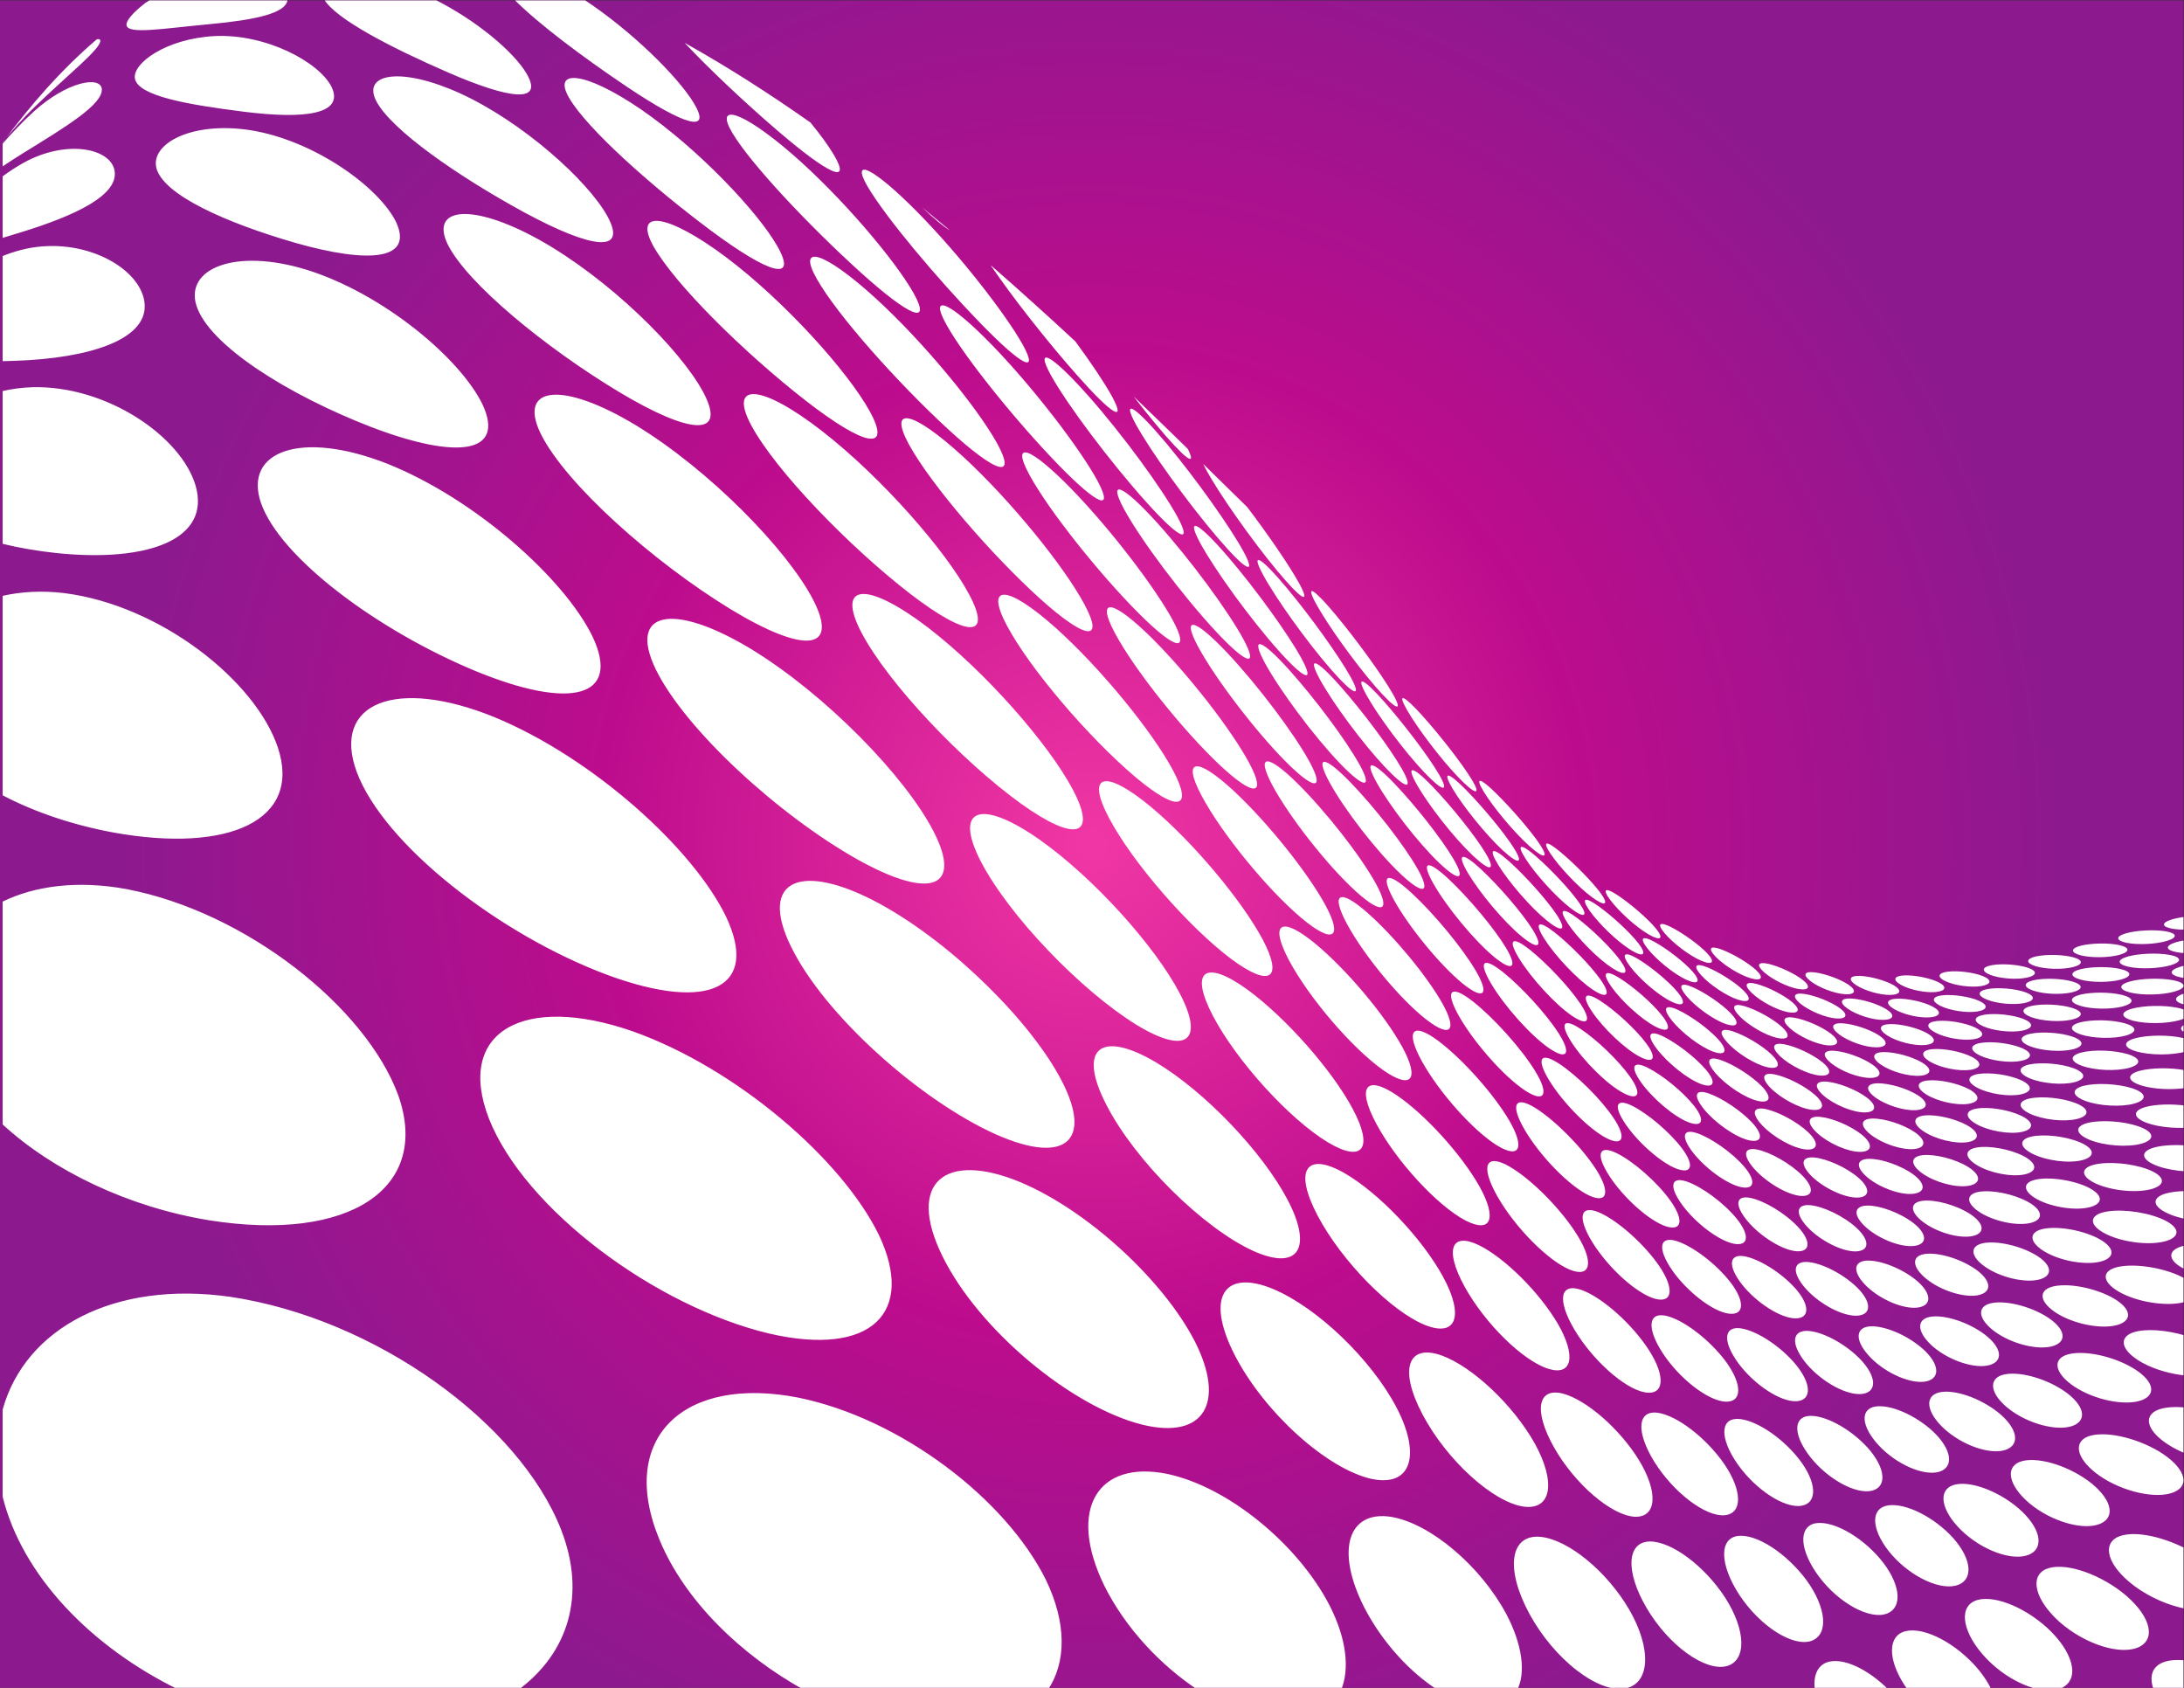
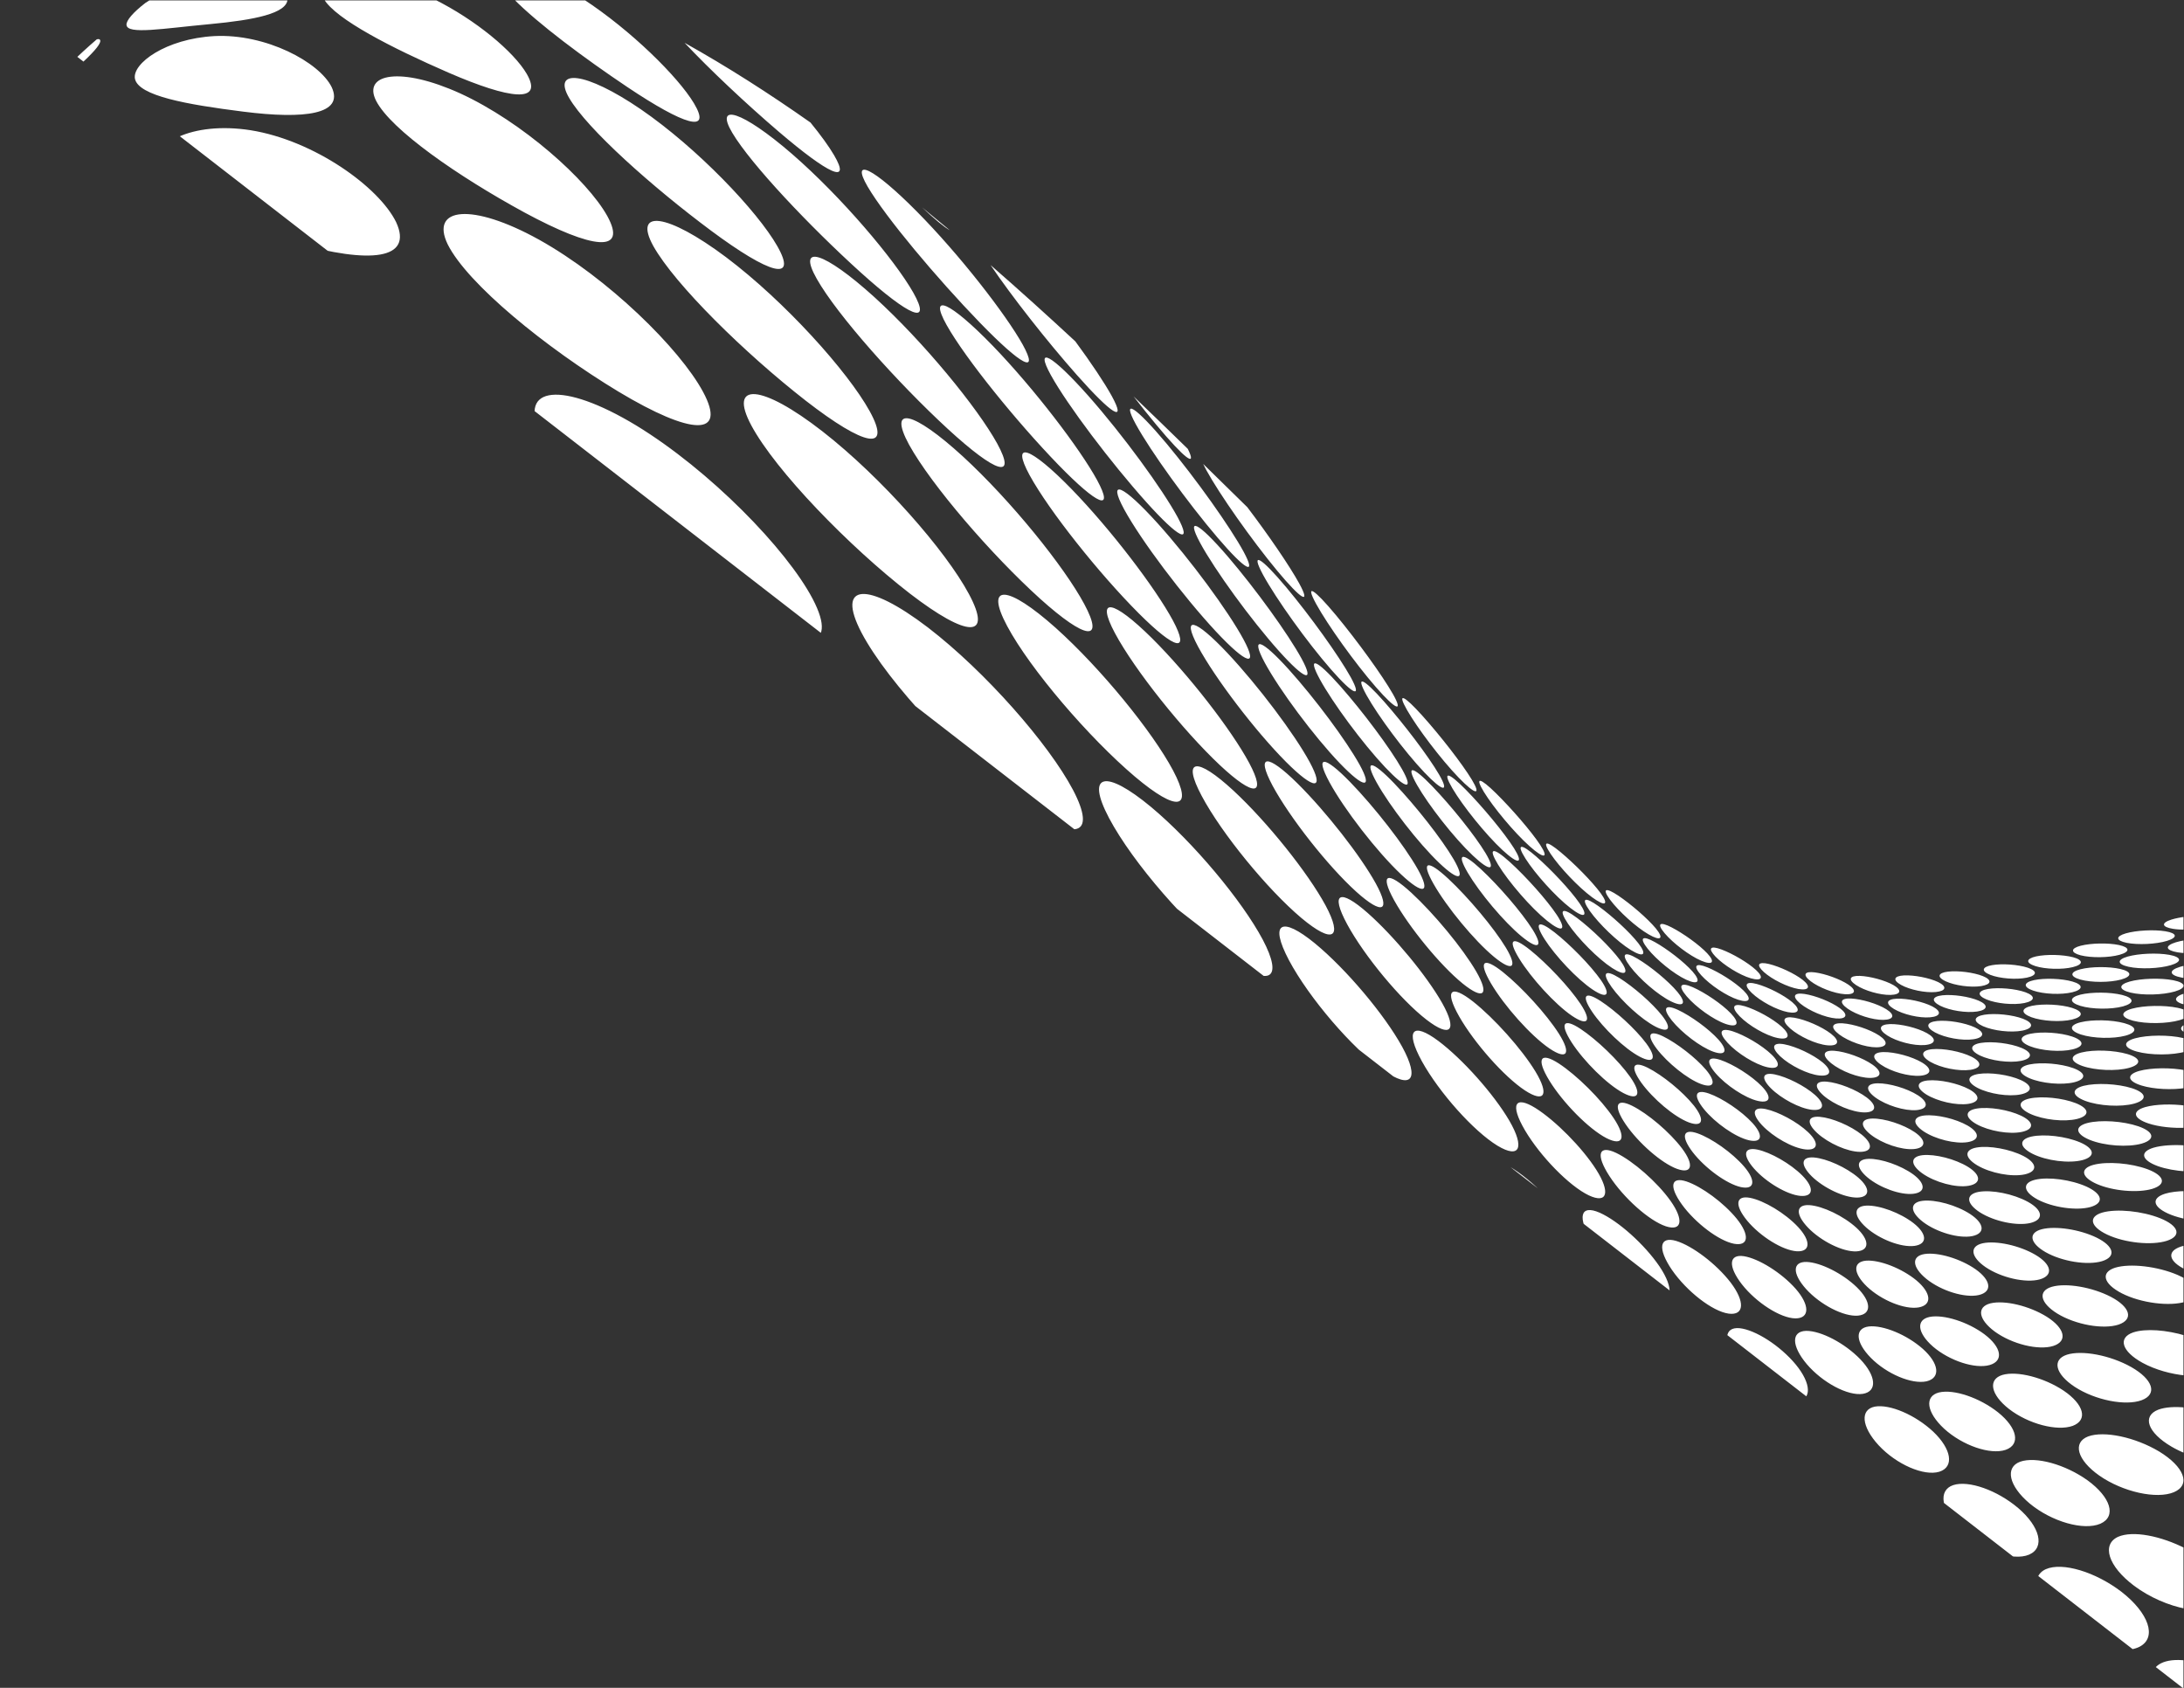
<svg xmlns="http://www.w3.org/2000/svg" version="1.1" viewBox="0 0 1056 816" xml:space="preserve">
  <rect x="0" y="0" width="1056" height="816" fill="#333333" stroke="none" />
  <defs>
    <clipPath id="c">
      <path d="m0 612h792v-612h-792z" />
    </clipPath>
    <radialGradient id="a" cx="0" cy="0" r="1" gradientTransform="matrix(353.87 0 0 -353.87 396 306)" gradientUnits="userSpaceOnUse">
      <stop stop-color="#f036a4" offset="0" />
      <stop stop-color="#f036a4" offset=".011" />
      <stop stop-color="#bd0c8d" offset=".5" />
      <stop stop-color="#8d198f" offset=".994" />
      <stop stop-color="#8d198f" offset="1" />
    </radialGradient>
    <clipPath id="b">
-       <path d="m0.957 612.52h791.96v-613.47h-791.96z" />
+       <path d="m0.957 612.52h791.96v-613.47z" />
    </clipPath>
  </defs>
  <g transform="matrix(1.333 0 0 -1.333 0 816)">
    <g clip-path="url(#c)">
-       <path d="m792 0h-792v612h792z" fill="url(#a)" />
      <g clip-path="url(#b)">
        <path d="m417.88 380.66c13.422-13.357 28.814-33.264 35.225-45.2 6.358-11.924 1.919-12.565-10.66-0.776-13.411 12.629-30.796 34.359-38.022 47.832-7.118 13.346-0.765 12.234 13.457-1.856m59.078-110.65c11.344-9.344 25.223-25.803 31.673-37.552 6.362-11.698 3.516-15.73-6.965-8.387-11.268 7.971-26.812 26.11-34.128 39.831-7.229 13.696-2.753 16.064 9.42 6.108m-88.271 164.76c14.316-14.741 30.35-35.802 36.748-47.64 6.306-11.821 1.135-10.939-12.447 2.645-14.356 14.397-32.448 37.093-39.542 50.067-6.948 12.81 0.233 10.33 15.241-5.072m-101.47 121.61c18.005-15.623 37.223-38.329 44.052-50.344 6.828-12.148-1.179-8.834-19.229 7.446-18.301 16.555-39.548 38.979-46.407 50.475-6.577 11.063 3.541 8.012 21.584-7.577m219.4-341.44c10.325-7.007 23.484-21.479 29.998-33.042 6.467-11.546 4.385-17.292-5.133-12.357-10.215 5.42-24.876 21.321-32.192 34.926-7.345 13.648-3.756 17.941 7.327 10.473m-174.09 320.53c15.511-15.657 32.259-37.246 38.415-48.265 6.089-11.061-0.347-7.702-15.511 7.916-15.571 16.077-34.19 38.22-40.724 49.365-6.297 10.845 2.038 6.916 17.82-9.016m27.576-48.727c15.007-15.539 31.548-37.19 37.859-48.737 6.235-11.539 0.391-9.293-14.099 5.606-15.092 15.581-33.635 38.442-40.485 50.641-6.715 11.986 1.154 8.544 16.725-7.51m-15.587 41.902c-2.052 1.154-5.468 3.969-10.057 8.299 3.38-2.75 6.731-5.514 10.057-8.299m-50.534 39.065c3.705-4.537 6.661-8.615 8.515-11.772 6.433-10.961-1.986-6.948-20.042 8.466-11.978 10.251-24.997 22.508-34.139 32.222 15.502-8.66 30.74-18.413 45.666-28.916m272.91-460.99c8.574-2.279 20.68-12.831 27.641-24.194 6.946-11.433 6.502-20.716-1.464-20.476-8.438 0.358-21.803 11.779-29.397 25.183-7.544 13.39-5.859 21.798 3.22 19.487m-30.411 53.806c9.387-4.638 21.913-17.085 28.6-28.502 6.602-11.414 5.355-18.953-3.322-16.364-9.257 2.823-23.163 16.462-30.54 29.913-7.387 13.49-4.77 19.823 5.262 14.953m61.955-107.44c7.916 0.027 19.857-8.875 27.342-20.397 7.483-11.672 7.944-22.816 0.492-24.822-7.803-1.976-20.964 7.489-28.958 21.037-7.928 13.451-7.148 24.029 1.124 24.182m35.557-54.036c0.601 0.05 1.224 0.049 1.865 0zm-186.63 326.4c12.405-11.504 27.039-29.82 33.477-41.719 6.336-11.838 2.705-14.153-8.823-4.496-12.346 10.417-28.855 30.585-36.144 44.278-7.284 13.701-1.756 14.166 11.49 1.937m-57.308 162.89c5.755-7.813 10.563-15.005 13.24-19.863 5.42-9.96 0.093-6.743-12.712 7.704-10.886 12.289-23.692 28.602-31.269 39.832 10.569-9.198 20.795-18.458 30.741-27.673m4.682-19.715c12.674-14.321 26.809-33.744 32.375-43.955 5.472-10.165 0.68-7.971-11.422 5.494-12.676 14.132-28.423 34.936-34.529 45.97-5.97 10.866 0.353 7.376 13.576-7.509m235.51-371.08c6.168-0.116 15.958-6.48 22.293-14.573 6.39-8.216 6.959-15.864 0.919-16.929-6.188-1.032-16.708 5.839-23.254 15.186-6.401 9.255-6.26 16.375 0.042 16.316m-210.36 324.83c11.956-13.269 25.631-31.878 31.169-42.129 5.501-10.243 1.296-9.219-10.032 2.906-11.939 12.836-27.12 32.967-33.325 44.381-6.076 11.286-0.39 8.764 12.188-5.158m272.27-423.33c-6.98 9.526-7.858 18.673-2.071 21.144 6.128 2.512 17.445-2.637 25.937-11.713 2.876-3.117 5.061-6.358 6.468-9.431zm-33.804 60.605c6.069 1.213 16.421-4.374 23.554-12.782 7.306-8.62 8.611-17.535 2.562-19.934-6.166-2.343-17.342 3.66-24.625 13.349-7.113 9.517-7.605 18.01-1.491 19.367m-57.05 40.116c7.047-1 17.636-9.138 24.18-18.657 6.528-9.608 6.696-17.969-0.017-18.515-6.994-0.48-18.475 8.315-25.403 19.405-6.786 11.021-6.076 18.741 1.24 17.767m29.187-44.667c6.714 0.757 17.542-6.291 24.763-16.034 7.246-9.947 8.198-19.813 1.706-22.062-6.731-2.179-18.463 5.289-25.994 16.622-7.309 11.194-7.38 20.654-0.475 21.474m27.819-56.054c-0.673 5.018 0.736 8.82 4.255 10.164 5.658 2.078 14.975-2.282 22.768-10.164zm-187.62 328.93c10.347-10.251 22.801-26.172 28.361-36.262 5.497-10.046 2.521-11.639-7.142-2.935-10.298 9.33-24.048 26.818-30.324 38.446-6.157 11.578-1.891 11.612 9.105 0.751m-25.43 47.301c11.16-11.885 24.238-29.278 29.788-39.494 5.479-10.167 1.897-10.438-8.596 0.065-11.127 11.194-25.598 30.159-31.873 41.779-6.147 11.522-1.149 10.2 10.681-2.35m50.887-94.285c9.533-8.435 21.392-22.754 27.006-32.688 5.513-9.867 3.154-12.809-5.729-5.97-9.479 7.321-22.535 23.115-28.778 34.618-6.217 11.522-2.661 13.005 7.501 4.04m77.724-136.76c7.511-2.813 18.178-12.321 24.279-21.798 6.083-9.517 5.567-16.501-1.521-15.26-7.437 1.344-18.986 11.724-25.571 22.791-6.487 11.051-5.073 17.161 2.813 14.267m-52.181 90.422c8.769-6.563 20.096-19.217 25.803-28.974 5.604-9.687 3.859-13.983-4.325-9.046-8.709 5.321-21.105 19.238-27.402 30.595-6.211 11.347-3.409 14.368 5.924 7.425m25.803-45.56c8.092-4.675 19.045-15.728 24.866-25.286 5.81-9.58 4.634-15.186-2.937-12.143-8.022 3.308-19.935 15.427-26.286 26.594-6.314 11.183-4.212 15.731 4.357 10.835m-128.34 37.859c18.074-10.77 38.919-32.771 47.932-50.021 9.072-17.327 4.016-25.858-12.428-18.495-18.118 8.235-42.783 32.434-53.417 53.141-10.584 20.621-1.767 26.96 17.913 15.375m42.637-82.287c16.167-6.808 35.553-25.561 44.675-42.805 9.045-17.255 5.576-29.118-8.895-26.091-16.042 3.506-38.902 23.911-49.736 44.985-10.759 21.044-3.782 31.251 13.956 23.911m59.975-145.62c-10.089 6.397-20.247 17.252-26.812 29.924-10.817 21.139-5.81 35.58 9.794 33.022 14.231-2.458 32.273-17.839 41.531-35.049 5.976-11.24 7.267-21.623 3.96-27.897zm-151.68 184.37c24.833-10.461 52.078-35.87 63.312-57.77 11.176-21.989 3.594-35.735-19.085-30.19-25.51 6.41-59.295 34.232-72.527 61.224-13.048 26.665 0.954 38.046 28.3 26.736m64.714-184.37c-13.733 9.017-26.575 22.612-34.22 37.972-13.65 27.969-2.236 45.623 22.7 40.602 22.297-4.675 47.661-25.691 59.026-47.797 6.107-11.988 7.355-23.006 4.091-30.777zm-277.48 613.47c15.33-7.584 29.084-19.178 33.728-27.126 6.209-10.764-6.04-9.263-28.302 0.39-20.758 9.035-41 19.425-45.272 26.736zm38.158-87.258c25.061-13.958 51.081-39.513 59.547-55.238 8.785-16.376-4.184-15.812-30.638 0.067-26.481 15.979-54.817 39.118-61.99 53.434-6.493 13.406 8.639 15.276 33.081 1.737m-28.594 53.046c22.66-10.379 46.149-31.489 53.371-44.448 7.504-13.622-5.274-12.132-30.001 1.231-23.939 13.02-48.485 29.987-53.861 40.572-4.932 9.81 8.904 12.436 30.491 2.645m152.34-293.99c26.565-14.56 55.095-43.1 65.983-64.345 11.059-21.541 1.317-30.371-23.812-19.303-27.686 12.381-62.392 43.38-74.507 68.24-11.918 24.375 3.81 30.909 32.336 15.408m-88.512 173.57c26.632-16.226 54.534-44.788 64.083-62.96 9.756-18.687-2.65-20.195-29.847-3.683-28.144 17.221-59.757 45.352-68.808 63.592-8.417 17.318 7.712 19.282 34.572 3.051m41.569-81.018c27.207-16.552 56.002-46.2 66.327-66.217 10.506-20.411-0.799-25.131-27.532-10.227-28.632 16.096-62.506 47.098-73.221 68.986-10.164 21.058 6.109 24.51 34.426 7.458m286.42-322.09c10.103-0.934 24.204-12.542 32.28-26.43 8.114-14.012 7.689-26.828-1.512-28.573-9.843-1.72-25.707 10.51-34.747 27.143-8.942 16.59-6.817 28.792 3.979 27.86m-35.819 65.792c11.284-4.091 26.031-18.056 33.802-31.906 7.697-13.871 6.222-24.293-4.015-22.93-11.073 1.593-27.787 16.701-36.621 33.315-8.807 16.611-5.328 25.825 6.834 21.521m-139.94 263.86c16.552-14.85 35.107-37.687 42.569-51.712 7.407-14.027 1.741-15.381-13.838-2.24-16.62 14.079-37.965 38.929-46.35 54.619-8.33 15.582 0.125 14.948 17.619-0.667m-65.751 119.94c17.963-16.352 37.362-40.096 44.509-53.055 7.157-13.112-0.266-10.919-17.861 5.235-18.199 16.762-40.087 41.24-47.563 54.457-7.317 12.885 2.569 9.999 20.915-6.637m32.122-57.802c17.474-16.083 36.659-39.856 43.965-53.467 7.414-13.777 0.729-13.133-16.02 1.924-17.602 15.915-39.348 41.084-47.516 55.849-7.798 14.357 1.404 12.35 19.571-4.306m138.25-259.81c12.606-7.237 28.296-23.75 35.889-37.698 7.588-13.963 4.976-22.012-6.482-17.486-12.455 5.019-30.291 23.109-39.081 39.785-8.731 16.672-3.967 23.13 9.674 15.399m-70.094 132.77c15.352-12.807 33.023-33.984 40.562-48.155 7.452-14.126 2.78-17.577-11.446-7.013-15.349 11.53-35.638 34.748-44.318 51.13-8.595 16.3-1.247 17.683 15.202 4.038m34.957-66.25c13.999-10.201 30.747-29.229 38.243-43.288 7.539-14.107 3.847-19.806-8.976-12.156-13.918 8.405-33.038 29.317-41.765 45.947-8.654 16.594-2.606 20.43 12.498 9.497m-154.08 202.42c21.56-16.807 44.721-43.279 53.116-58.989 8.609-16.037-0.314-16.045-21.416 0.174-22.115 17.112-48.631 44.478-57.503 60.947-8.531 15.917 3.658 15.115 25.803-2.132m38.247-71.122c20.948-16.103 43.81-42.239 52.607-58.891 8.804-16.775 1.064-19.274-18.897-4.97-21.393 15.451-48.027 43.449-57.803 61.963-9.452 18.061 2.035 18.744 24.093 1.898m-73.226 134.3c21.399-16.12 44.06-41.346 52.078-55.812 8.108-14.746-1.582-12.986-23.177 3.773-22.067 17.185-47.425 42.073-55.298 56.096-7.351 13.373 4.905 12.048 26.397-4.057m113.81-211.3c19.741-13.983 41.785-38.559 50.747-55.683 9.004-17.217 2.511-22.556-15.829-11.333-19.994 12.384-45.932 39.224-56.311 59.147-10.124 19.639 0.209 22.757 21.393 7.869m227.3-172.67c6.39-1.527 15.938-8.88 21.753-16.86 5.783-8.06 5.746-14.539-0.422-14.249-6.378 0.38-16.639 8.36-22.693 17.6-5.967 9.198-5.252 15.036 1.362 13.509m-372.08 437.65c20.636-14.167 42.339-36.998 49.547-49.653 7.469-13.126-2.688-10.245-24.025 5.599-21.272 15.831-44.903 36.846-51.477 48.14-6.238 10.712 5.783 9.68 25.955-4.086m-20.869 39.96c17.42-11.402 34.372-28.15 40.177-37.8 6.666-11.157-3.58-7.889-24.042 5.799-15.805 10.594-32.461 23.014-41.328 32.001zm255.01-213.34c8.78-10.482 19.055-24.81 23.391-32.603 4.233-7.713 1.242-6.75-7.078 2.731-8.769 10.008-19.95 25.653-24.72 34.405-4.704 8.731-0.812 6.465 8.407-4.533m65.194-73.465c6.151-6.265 13.89-15.565 17.456-21.221 3.524-5.633 1.73-6.108-4.189-0.645-6.178 5.741-14.384 15.969-18.183 22.413-3.788 6.458-1.539 6.007 4.916-0.547m-15.767 26.836c6.471-7.201 14.412-17.381 17.924-23.192 3.485-5.782 1.414-5.627-4.797 0.781-6.487 6.731-14.919 17.885-18.719 24.502-3.767 6.61-1.203 5.466 5.592-2.091m184.03-218c5.078 0.951 13.829-1.822 19.84-6.328 6.157-4.659 7.089-9.644 1.827-11.148-5.272-1.469-14.515 1.555-20.493 6.682-5.781 5.046-6.221 9.805-1.174 10.794m92.903-75.432c-1.032 2.142-1.056 4.081 0 5.578zm-115.95 95.827c4.919 0.318 12.948-2.816 18.225-7.187 5.328-4.496 5.789-8.873 0.777-9.775-5.041-0.862-13.48 2.569-18.748 7.552-5.121 4.932-5.156 9.018-0.254 9.41m80.461-63.761c5.803 2.144 17.098-0.263 25.781-5.461 9.013-5.492 11.658-12.064 5.349-14.753-6.253-2.628-18.507 0.063-27.039 6.003-8.128 5.71-9.784 12.007-4.091 14.211m-31.084 22.31c5.366 1.557 15.138-0.959 22.239-5.718 7.317-4.965 8.894-10.628 3.252-12.756-5.676-2.025-16.097 0.698-23.096 6.128-6.736 5.271-7.667 10.726-2.395 12.346m-71.035 40.981c5.061-0.165 13.143-4.21 18.287-9.231 5.204-5.111 5.457-9.737 0.361-10.245-5.157-0.438-13.642 3.93-18.833 9.661-5.093 5.681-4.911 9.945 0.185 9.815m22.583-23.402c5.143 0.569 13.766-2.971 19.556-8.097 5.901-5.263 6.629-10.545 1.383-11.797-5.304-1.165-14.413 2.646-20.196 8.507-5.662 5.764-5.881 10.755-0.743 11.387m25.414-23.944c5.334 1.308 14.785-1.884 21.505-7.236 6.905-5.555 8.255-11.62 2.71-13.568-5.561-1.887-15.615 1.561-22.312 7.671-6.455 5.987-7.178 11.764-1.903 13.133m29.482-25.105c5.67 1.995 16.375-0.978 24.472-6.774 8.336-6.079 10.618-13.074 4.612-15.72-6.037-2.575-17.604 0.702-25.602 7.313-7.644 6.402-9.052 13.119-3.482 15.181m-185.1 217.5c5.858-5.319 13.429-13.745 17.077-19.253 3.598-5.493 2.07-6.583-3.593-2.044-5.903 4.754-13.897 14.034-17.745 20.324-3.831 6.296-1.886 6.528 4.261 0.973m32.821-50.349c5.409-3.504 12.806-10.25 16.692-15.481 3.855-5.228 2.856-7.513-2.417-4.772-5.44 2.862-13.219 10.311-17.256 16.291-4.01 5.989-2.629 7.563 2.981 3.962m-16.617 24.852c5.621-4.408 13.067-11.975 16.823-17.338 3.696-5.347 2.433-7.054-3.008-3.422-5.658 3.794-13.495 12.14-17.431 18.275-3.907 6.146-2.243 7.048 3.616 2.485m51.796-72.88c5.131-1.779 12.633-7.028 16.975-12.072 4.336-5.078 3.898-8.511-1.172-7.453-5.164 1.135-13.033 6.898-17.482 12.671-4.37 5.744-3.573 8.647 1.679 6.854m-17.987 23.765c5.252-2.626 12.644-8.597 16.735-13.719 4.043-5.138 3.328-7.985-1.81-6.115-5.283 1.983-13.044 8.56-17.267 14.424-4.162 5.847-3.062 8.089 2.342 5.41m37.059-47.177c5.072-0.964 12.785-5.566 17.462-10.571 4.712-5.059 4.592-9.092-0.461-8.816-5.115 0.312-13.229 5.358-17.971 11.07-4.684 5.682-4.168 9.267 0.97 8.317m21.558-2.652c4.831-0.326 12.371-3.911 17.113-8.242 4.752-4.406 4.834-8.278-0.051-8.531-4.904-0.232-12.842 3.702-17.57 8.637-4.655 4.891-4.345 8.408 0.508 8.136m65.688-35.631c5.112 1.255 14.147-0.904 20.486-4.885 6.515-4.138 7.654-8.859 2.274-10.571-5.372-1.667-14.911 0.671-21.164 5.209-6.023 4.44-6.64 8.959-1.596 10.247m-23.866 17.899c4.859 0.727 13.026-1.707 18.5-5.546 5.579-3.955 6.185-8.126 1.161-9.333-5.044-1.146-13.624 1.49-19.032 5.858-5.264 4.299-5.46 8.268-0.629 9.021m51.567-36.529c5.485 1.767 15.767-0.189 23.331-4.446 7.85-4.445 9.725-9.827 3.838-12.043-5.88-2.168-16.856-9e-3 -24.275 4.829-7.147 4.698-8.296 9.872-2.894 11.66m-169.45 51.52c6.722-2.981 16.28-11.488 21.712-19.495 5.391-8.035 4.816-13.432-1.605-11.733-6.687 1.848-16.942 11.15-22.703 20.435-5.713 9.282-4.428 13.863 2.596 10.793m60.192 37.586c4.59-0.96 11.435-4.604 15.429-8.392 4.037-3.832 3.682-6.695-0.928-6.252-4.642 0.476-11.763 4.495-15.809 8.809-3.96 4.293-3.331 6.77 1.308 5.835m-31.76 35.953c4.654-2.177 11.164-6.869 14.677-10.789 3.505-3.934 2.725-5.989-1.881-4.366-4.694 1.699-11.467 6.881-15.055 11.346-3.545 4.452-2.501 6.009 2.259 3.809m68.344-70.978c4.702 0.189 12.273-2.602 17.104-6.371 4.893-3.86 5.127-7.566 0.312-8.237-4.827-0.626-12.73 2.413-17.541 6.701-4.712 4.249-4.581 7.698 0.125 7.907m-52.919 52.826c4.6-1.558 11.241-5.701 14.964-9.548 3.739-3.877 3.158-6.338-1.425-5.308-4.651 1.068-11.562 5.665-15.339 10.036-3.728 4.356-2.882 6.381 1.8 4.82m33.858-35.364c4.623-0.39 11.744-3.571 16.116-7.327 4.407-3.826 4.316-7.095-0.358-7.222-4.708-0.078-12.139 3.426-16.518 7.692-4.281 4.252-3.886 7.199 0.76 6.857m134.95-163.7c-6.192 1.175-13.129 4.119-18.796 8.353-9.516 7.141-11.863 15.024-5.792 17.777 5.307 2.303 15.385 0.397 24.588-4.324zm-189.68 207.64c4.931-2.412 11.853-7.705 15.619-12.169 3.761-4.494 3.001-6.899-1.854-5.12-4.959 1.833-12.189 7.7-16.064 12.793-3.821 5.098-2.753 6.941 2.299 4.496m-15.843 21.175c5.041-3.145 11.935-9.107 15.516-13.681 3.579-4.583 2.581-6.495-2.361-4-5.078 2.607-12.265 9.194-15.978 14.405-3.68 5.212-2.385 6.515 2.823 3.276m32.432-41.892c4.851-1.684 11.875-6.357 15.89-10.744 3.988-4.425 3.496-7.306-1.312-6.238-4.887 1.124-12.254 6.283-16.319 11.284-4.031 4.991-3.197 7.389 1.741 5.698m17.588-20.35c4.816-0.993 12.051-5.096 16.361-9.433 4.341-4.393 4.091-7.75-0.719-7.37-4.869 0.446-12.436 4.95-16.797 9.896-4.299 4.914-3.713 7.874 1.155 6.907m-65.298 83.964c5.192-3.923 12.086-10.593 15.555-15.288 3.425-4.686 2.216-6.108-2.857-2.854-5.229 3.393-12.464 10.755-16.053 16.106-3.576 5.353-2.048 6.075 3.355 2.036m-14.866 22.305c5.393-4.708 12.356-12.11 15.706-16.939 3.322-4.812 1.886-5.731-3.344-1.698-5.419 4.201-12.747 12.378-16.243 17.866-3.501 5.503-1.718 5.665 3.881 0.771m-14.563 22.923c5.598-5.518 12.688-13.68 15.961-18.641 3.236-4.94 1.582-5.341-3.837-0.51-5.642 5.047-13.089 14.034-16.552 19.672-3.436 5.647-1.419 5.239 4.428-0.521m250.23-239.49c-1.84 0.747-3.613 1.606-5.263 2.566-8.736 5.144-10.702 11.089-4.779 13.387 2.52 0.944 6.073 1.162 10.042 0.758zm-136.88 13.68c5.687 0.492 15.067-4.518 21.408-11.493 6.402-7.137 7.275-14.151 1.611-15.613-5.773-1.413-15.81 4.006-22.242 12.016-6.256 7.898-6.478 14.494-0.777 15.09m60.219-67.115c5.963 2.611 17.516-1.71 26.373-9.77 9.169-8.438 11.951-18.079 5.647-21.549-6.361-3.414-18.973 1.296-27.798 10.515-8.469 8.909-10.163 18.131-4.222 20.804m-32.296 34.475c5.741 1.569 15.924-2.943 23.258-10.301 7.505-7.591 9.169-15.793 3.265-18.243-5.917-2.463-16.919 2.433-24.284 10.845-7.115 8.226-7.971 16.047-2.239 17.699m-178.24 262.09c7.707-8.04 17.251-20.165 21.608-27.627 4.297-7.431 2.075-8.238-5.23-1.291-7.707 7.351-17.978 20.669-22.741 29.216-4.721 8.547-1.784 8.173 6.363-0.298m19.662-34.639c7.23-6.757 16.444-17.687 20.866-24.984 4.353-7.259 2.537-8.947-4.335-3.306-7.22 5.989-17.116 18.029-21.896 26.413-4.764 8.404-2.266 8.973 5.365 1.877m40.073-66.993c6.418-4.2 15.231-12.839 19.869-19.797 4.64-6.961 3.572-10.381-2.585-7.271-6.417 3.304-15.765 12.804-20.714 20.841-4.926 8.039-3.3 10.581 3.43 6.227m42.514-64.328c5.889-1.76 14.617-8.352 19.829-15.14 5.181-6.843 4.987-11.978-0.731-11.244-5.892 0.805-15.158 8.019-20.578 15.836-5.317 7.788-4.568 12.306 1.48 10.548m-21.706 31.901c6.124-2.96 14.815-10.524 19.695-17.371 4.861-6.87 4.216-11.134-1.682-9.241-6.117 2.03-15.363 10.335-20.486 18.229-5.104 7.897-3.88 11.407 2.473 8.383m44.762-63.564c5.732-0.604 14.697-6.338 20.343-13.15 5.702-6.916 5.969-12.94 0.336-13.336-5.766-0.33-15.283 5.897-21.109 13.737-5.695 7.775-5.397 13.294 0.43 12.749m-119.08 157.93c8.216-7.564 18.584-20.064 23.522-28.54 4.861-8.423 2.835-10.626-4.905-4.388-8.184 6.648-19.414 20.407-24.855 30.198-5.366 9.761-2.472 10.726 6.238 2.73m-22.232 40.189c8.84-9.081 19.652-22.953 24.541-31.607 4.829-8.608 2.287-9.737-6.022-1.929-8.818 8.288-20.611 23.553-26.003 33.463-5.377 9.924-1.881 9.681 7.484 0.073m44.594-79.632c7.641-6.035 17.631-17.127 22.675-25.429 4.987-8.265 3.41-11.533-3.809-6.836-7.614 5.015-18.4 17.244-23.879 26.844-5.447 9.62-3.073 11.749 5.013 5.421m22.675-38.648c7.144-4.495 16.889-14.259 22.054-22.383 5.149-8.128 4.059-12.458-2.716-9.278-7.11 3.4-17.559 14.129-23.136 23.553-5.545 9.431-3.712 12.782 3.798 8.108m-126.12 239.07c3.481-7.018-1.078-3.65-11.348 8.65-2.672 3.212-5.501 6.729-8.327 10.393 6.707-6.441 13.281-12.774 19.675-19.043m-7.668 1.884c10.78-12.926 23.034-30.221 27.916-39.186 4.803-8.922 0.814-6.881-9.473 5.142-10.775 12.62-24.256 31.277-29.657 41.137-5.305 9.77-0.081 6.402 11.214-7.093m22.145-40.884c10.145-11.821 21.933-28.163 26.806-37.095 4.813-8.875 1.295-7.845-8.32 2.891-10.135 11.346-23.071 29.126-28.497 39.129-5.333 9.926-0.683 7.494 10.011-4.925m22.178-41.03c9.495-10.529 20.774-25.687 25.667-34.515 4.819-8.772 1.789-8.787-7.17 0.515-9.463 9.888-21.809 26.476-27.244 36.498-5.339 9.965-1.296 8.606 8.747-2.498m77.718-109.78c6.802-5.464 15.772-15.244 20.27-22.351 4.482-7.111 3.024-9.666-3.458-5.298-6.79 4.62-16.361 15.381-21.201 23.586-4.819 8.214-2.765 9.778 4.389 4.063m9.761 8.105c6.141-4.919 14.276-13.509 18.362-19.669 4.049-6.148 2.71-8.194-3.203-4.206-6.151 4.209-14.768 13.681-19.104 20.747-4.325 7.084-2.483 8.252 3.945 3.128m37.05-56.545c5.642-2.814 13.637-9.543 18.074-15.448 4.439-5.924 3.731-9.393-1.755-7.442-5.653 2.036-14.088 9.45-18.711 16.227-4.584 6.765-3.434 9.544 2.392 6.663m-54.897 85.858c6.466-6.002 14.775-15.596 18.769-21.92 3.935-6.29 2.276-7.629-3.919-2.556-6.493 5.338-15.311 15.898-19.581 23.142-4.261 7.26-2.06 7.619 4.731 1.334m36.079-57.908c5.864-3.856 13.886-11.495 18.118-17.506 4.212-6.015 3.182-8.777-2.488-5.824-5.88 3.112-14.345 11.516-18.805 18.429-4.412 6.907-2.927 8.893 3.175 4.901m38.486-55.378c5.473-1.822 13.545-7.718 18.27-13.542 4.72-5.875 4.39-10.037-0.981-9.067-5.491 1.036-14.009 7.501-18.877 14.189-4.808 6.658-4.023 10.241 1.588 8.42m-109.66 174.04c7.24-8.19 16.063-19.801 19.944-26.45 3.837-6.614 1.539-6.472-5.382 0.81-7.257 7.653-16.698 20.378-20.92 27.944-4.173 7.548-1.262 6.295 6.358-2.304m17.483-30.715c6.834-7.1 15.376-17.711 19.301-24.202 3.869-6.444 1.885-7.06-4.64-0.881-6.861 6.49-15.956 18.153-20.194 25.562-4.211 7.42-1.658 6.97 5.533-0.479m-34.914 62.028c7.675-9.24 16.802-21.833 20.666-28.63 3.811-6.753 1.187-5.869-6.141 2.496-7.685 8.807-17.506 22.55-21.727 30.226-4.173 7.653-0.873 5.608 7.202-4.092m147.95-232.47c5.372-0.853 13.642-6.003 18.772-11.809 5.134-5.883 5.2-10.764-0.115-10.745-5.422 0.092-14.153 5.701-19.387 12.359-5.127 6.612-4.72 11.018 0.73 10.195m-180.13 271.66c7.712-10.159 15.381-21.359 18.867-27.727 4.27-7.84 0.85-5.991-8.022 4.672-9.295 11.199-20.941 27.762-25.738 36.545-0.45 0.838-0.813 1.571-1.106 2.192 5.447-5.312 10.764-10.563 15.999-15.682m328.89-429.18c-1.729 4.382-1.012 8.018 2.441 9.827 2.255 1.175 5.436 1.49 9.137 1.061v-10.888zm-101.25 102.97c5.42 0.96 14.715-3.031 21.192-9.112 6.583-6.276 7.707-12.761 2.177-14.509-5.576-1.683-15.517 2.628-21.992 9.581-6.31 6.835-6.771 12.992-1.377 14.04m-24.953 27.471c5.348 0.064 14.006-4.431 19.684-10.317 5.724-6.007 6.262-11.636 0.9-12.525-5.429-0.826-14.607 4.063-20.351 10.8-5.593 6.651-5.61 11.898-0.233 12.042m86.956-86.434c6.02 2.648 18.009-0.978 27.46-8.214 9.82-7.633 13.029-16.54 6.543-19.914-6.521-3.307-19.664 0.742-29.019 8.991-8.882 7.945-10.935 16.432-4.984 19.137m-33.587 30.492c5.609 1.829 15.954-1.854 23.601-8.345 7.867-6.752 9.807-14.299 3.926-16.867-5.92-2.51-17.035 1.478-24.654 8.886-7.365 7.205-8.467 14.448-2.873 16.326m-222.38 289.83c8.228-9.295 18.146-22.569 22.465-30.203 4.282-7.599 1.664-7.507-6.141 0.731-8.226 8.715-18.964 23.258-23.7 31.924-4.721 8.68-1.296 7.329 7.376-2.452m-420.7-364.33c-32.49 15.724-57.427 41.802-64.465 70.356v31.49c8.184 29.614 40.562 46.902 82.508 40.95 52.696-7.83 105-45.736 120.12-84.568 9.112-23.491 2.681-44.676-15.863-58.228zm-64.465 286.12c11.804 5.765 27.318 7.787 44.881 4.556 43.567-8.312 86.954-42.953 98.631-74.796 11.848-33.549-17.392-53.419-68.515-45.347-29.549 4.836-56.696 17.998-74.997 34.783zm0 263.04c2.372 1.746 4.88 3.392 7.492 4.863 15.522 8.631 31.52 5.411 33.1-2.68 1.71-9.008-14.444-16.484-34.078-22.508-2.284-0.695-4.459-1.363-6.514-1.988zm0-28.902c2.145 0.865 4.366 1.609 6.649 2.203 20.569 5.336 41.322-5.008 44.514-17.367 3.412-13.572-15.682-20.932-41.51-22.58-3.375-0.201-6.604-0.332-9.653-0.379zm0-48.958c3.433 0.786 7.042 1.271 10.785 1.392 26.972 0.691 53.989-17.869 59.217-35.695 5.601-19.337-16.875-27.871-50.189-24.486-7.076 0.749-13.747 1.885-19.813 3.38zm0-74.282c6.766 1.534 14.319 1.969 22.392 0.993 34.708-4.41 69.345-31.631 77.486-56.097 8.645-26.242-17.695-38.317-59.674-30.726-14.914 2.753-28.721 7.468-40.204 13.508zm0 163.98c3.35 3.85 7.212 7.935 11.394 11.743 11.88 10.755 24.027 13.007 24.594 8.132 0.479-5.596-13.183-13.815-28.019-22.968-2.943-1.803-5.607-3.54-7.969-5.136zm76.823 39.039c18.703 0.938 38.106-9.471 42.55-18.53 4.568-9.818-9.691-11.712-32.063-8.875-20.742 2.612-38.003 5.74-39.304 11.918-1.073 5.493 11.159 14.533 28.817 15.487m13.118-34.141c23.096-3.697 46.578-20.598 52.802-33.348 6.311-13.614-9.506-15.191-36.491-7.525-25.213 7.298-47.792 17.324-50.45 27.074-2.301 8.836 12.674 17.132 34.139 13.799m20.246-50.58c27.667-8.59 55.777-32.059 63.914-48.924 8.222-17.731-8.959-20.126-40.328-8.17-30.299 11.715-59.053 29.789-63.498 44.165-4.069 13.205 13.831 20.899 39.912 12.929m29.106-70.281c32.047-12.699 64.614-41.877 74.751-62.907 10.263-21.855-7.706-26.748-42.723-12.287-35.299 14.691-70.695 40.939-77.64 60.975-6.296 18.632 14.445 26.406 45.612 14.219m39.312-92.09c35.581-14.757 71.763-47.454 83.789-72.238 12.069-25.472-5.588-34.892-42.78-21.259-39.35 14.622-81.372 47.355-91.201 73.804-9.072 24.892 14.14 34.431 50.192 19.693m-75.252 260.53c-0.095-5.226-12.005-7.591-28.135-9.1-17.031-1.571-29.963-3.875-30.274-0.311-0.181 1.614 2.482 4.641 6.899 8.036 0.724 0.464 1.452 0.922 2.185 1.375zm125.33-374.44c37.448-13.337 75.693-46.197 89.187-73.832 13.278-28.061-2.618-44.307-39.788-35.744-41.329 9.84-88.697 45.08-101.68 77.974-12.187 31.429 12.511 45.495 52.281 31.602m-228.68 322.35c10.005 13.528 21.201 26.401 34.177 37.487 0.832 0.214 1.296-0.048 1.253-0.667-0.269-3.129-11.712-12.196-23.19-23.266-5.426-5.25-9.607-10.059-12.24-13.462zm291.06-561.38c-23.273 12.82-43.64 32.612-52.761 54.598-15.52 37.332 9.173 59.762 50.373 51.612 37.096-7.58 75.177-36.667 89.781-66.116 7.544-15.669 7.45-29.977 0.548-40.094zm301.96 265.42c4.732-2.809 11.181-8.084 14.53-12.098 3.328-4.023 2.347-5.683-2.314-3.415-4.776 2.326-11.495 8.162-14.921 12.737-3.414 4.563-2.167 5.659 2.705 2.776m198.94-7.098c-0.517 0.062-1.011 0.136-1.479 0.223-4.657 0.885-4.91 2.623-0.682 3.914 0.655 0.199 1.382 0.379 2.161 0.537zm0 9.095c-1.104 0.054-2.146 0.157-3.077 0.311-4.413 0.773-4.666 2.368-0.641 3.623 1.069 0.328 2.34 0.604 3.718 0.822zm-21.814 7.185c3.8 1.09 10.173 1.439 14.364 0.753 4.27-0.695 4.578-2.243 0.578-3.479-3.989-1.213-10.572-1.52-14.644-0.704-3.971 0.816-4.059 2.341-0.298 3.43m0.682-8.413c4 1.123 10.69 1.408 15.073 0.631 4.478-0.816 4.802-2.477 0.586-3.754-4.184-1.246-11.109-1.517-15.371-0.574-4.157 0.925-4.233 2.566-0.288 3.697m-17.026 3.932c3.761 0.958 9.9 1.084 13.841 0.257 4.022-0.862 4.168-2.44 0.227-3.55-3.912-1.087-10.254-1.16-14.102-0.187-3.73 0.983-3.685 2.518 0.034 3.48m38.158 5.829c-1.676-0.012-3.269 0.078-4.616 0.284-4.222 0.661-4.467 2.159-0.657 3.363 1.452 0.456 3.297 0.816 5.273 1.06zm-33.575-85.308c4.97 1.336 13.658 0.644 19.647-1.589 6.162-2.318 7.007-5.471 1.741-7.103-5.269-1.583-14.358-0.791-20.191 1.772-5.636 2.506-6.091 5.574-1.197 6.92m33.575-19.661c-1.924 0.394-3.759 0.91-5.396 1.543-6.609 2.597-7.476 5.984-2.173 7.654 2.026 0.616 4.675 0.927 7.569 0.956zm-109.72 60.568c4.077 0.059 10.282-1.58 14-3.8 3.75-2.266 3.514-4.422-0.671-4.785-4.168-0.326-10.594 1.495-14.253 4.021-3.599 2.495-3.143 4.469 0.924 4.564m16.12-10.287c4.216 0.385 10.817-0.998 14.916-3.184 4.151-2.245 4.097-4.635-0.261-5.315-4.336-0.639-11.169 0.905-15.199 3.384-3.928 2.48-3.646 4.7 0.544 5.115m37.542-20.365c4.652 1.028 12.45 0.112 17.63-2.081 5.3-2.265 5.767-5.143 0.885-6.452-4.856-1.269-12.981-0.255-18.037 2.257-4.91 2.463-5.059 5.235-0.478 6.276m-19.803 10.169c4.406 0.716 11.527-0.429 16.096-2.608 4.658-2.246 4.83-4.872 0.25-5.865-4.563-0.961-11.945 0.317-16.432 2.796-4.369 2.461-4.27 4.963 0.086 5.677m-79.779 45.171c4.023-1.094 9.733-3.969 12.863-6.608 3.126-2.678 2.468-4.352-1.585-3.605-4.091 0.773-9.989 3.963-13.116 6.967-3.089 2.981-2.239 4.342 1.838 3.246m60.848-47.677c4.352 0.421 11.277-1.186 15.63-3.687 4.407-2.565 4.461-5.254-0.031-5.994-4.496-0.711-11.675 1.064-15.963 3.907-4.168 2.818-3.972 5.333 0.364 5.774m-17.072 11.664c4.216 0.054 10.708-1.829 14.634-4.346 3.983-2.558 3.798-4.99-0.521-5.383-4.321-0.346-11.023 1.751-14.922 4.599-3.814 2.829-3.402 5.05 0.809 5.13m-30.177 23.782c4.065-0.697 9.966-3.231 13.301-5.819 3.359-2.623 2.839-4.55-1.27-4.189-4.131 0.374-10.227 3.189-13.555 6.13-3.284 2.919-2.558 4.569 1.524 3.878m14.518-11.993c4.125-0.311 10.282-2.511 13.88-5.06 3.636-2.581 3.269-4.76-0.922-4.778-4.204 8e-3 -10.571 2.452-14.144 5.344-3.511 2.867-2.942 4.799 1.186 4.494m2.97 9.968c3.986-0.255 9.875-2.183 13.294-4.433 3.448-2.289 3.042-4.242-1.018-4.274-4.048-0.024-10.145 2.125-13.528 4.689-3.331 2.542-2.731 4.26 1.252 4.018m48.649-45.043c4.551 0.78 12.043-0.574 16.936-3.073 4.982-2.591 5.317-5.561 0.569-6.66-4.737-1.058-12.536 0.422-17.332 3.284-4.671 2.815-4.682 5.654-0.173 6.449m-92.592 71.832c4.017-1.495 9.582-4.73 12.538-7.449 2.953-2.723 2.162-4.156-1.872-3.016-4.068 1.182-9.829 4.779-12.788 7.848-2.922 3.068-1.957 4.13 2.122 2.617m76.441-36.178c4.076 0.387 10.401-0.813 14.276-2.732 3.923-1.978 3.793-4.105-0.418-4.754-4.191-0.603-10.738 0.711-14.535 2.913-3.712 2.177-3.372 4.18 0.677 4.573m35.374-17.875c4.478 0.951 11.875 0.206 16.72-1.688 4.938-1.963 5.24-4.503 0.543-5.715-4.674-1.174-12.353-0.342-17.078 1.842-4.586 2.147-4.611 4.593-0.185 5.561m20.942-8.891c4.773 1.233 12.965 0.7 18.492-1.2 5.689-1.987 6.31-4.756 1.252-6.255-5.041-1.443-13.56-0.848-18.953 1.358-5.203 2.165-5.499 4.861-0.791 6.097m-39.548 17.785c4.251 0.672 11.056-0.278 15.348-2.191 4.376-1.958 4.43-4.296 6e-3 -5.226-4.401-0.9-11.439 0.184-15.647 2.363-4.097 2.157-3.923 4.378 0.293 5.054m-32.069 18.091c3.947 0.096 9.901-1.335 13.437-3.293 3.565-2 3.267-3.955-0.782-4.309-4.031-0.34-10.194 1.258-13.661 3.492-3.417 2.206-2.928 3.988 1.006 4.11m-105.75 42.784c4.84-3.473 11.279-9.347 14.493-13.476 3.192-4.12 2.026-5.353-2.727-2.446-4.889 3.006-11.598 9.504-14.92 14.199-3.279 4.695-1.848 5.302 3.154 1.723m74.765-31.86c3.918-0.591 9.576-2.819 12.749-5.114 3.192-2.333 2.643-4.067-1.323-3.767-3.975 0.32-9.816 2.797-12.97 5.393-3.107 2.598-2.385 4.078 1.544 3.488m3.725 7.826c3.772-0.491 9.206-2.434 12.23-4.48 3.047-2.081 2.495-3.669-1.337-3.43-3.838 0.239-9.437 2.414-12.444 4.736-2.964 2.304-2.239 3.659 1.551 3.174m13.14-9.48c3.85-0.189 9.525-1.864 12.771-3.875 3.277-2.029 2.851-3.798-1.078-3.867-3.914-0.054-9.758 1.826-12.982 4.104-3.154 2.256-2.551 3.815 1.289 3.638m-29.792 12.537c3.872-0.943 9.34-3.469 12.316-5.821 2.984-2.38 2.313-3.903-1.593-3.266-3.927 0.665-9.579 3.479-12.538 6.141-2.931 2.656-2.091 3.877 1.815 2.946m151.26-75.23c-3.61 0.218-7.248 0.862-10.167 1.902-6.025 2.196-6.654 5.163-1.582 6.689 2.995 0.88 7.356 1.137 11.749 0.818zm-145.67 46.093c4.222-0.799 10.384-3.67 13.923-6.587 3.539-2.966 3.064-5.135-1.197-4.722-4.282 0.443-10.672 3.62-14.2 6.938-3.479 3.303-2.779 5.162 1.474 4.371m-18.779 4.731c4.392-1.409 10.688-5.087 14.174-8.464 3.507-3.402 2.884-5.537-1.505-4.592-4.442 0.993-10.983 5.056-14.49 8.9-3.485 3.823-2.631 5.561 1.821 4.156m15.28-15.649c4.396-0.891 10.876-4.121 14.626-7.441 3.778-3.366 3.346-5.839-1.078-5.402-4.461 0.483-11.181 4.066-14.948 7.835-3.706 3.756-3.035 5.884 1.4 5.008m-29.707 31.624c4.412-1.946 10.574-6.087 13.863-9.546 3.297-3.473 2.501-5.272-1.894-3.794-4.455 1.522-10.845 6.121-14.186 10.048-3.316 3.915-2.293 5.259 2.217 3.292m46.063-47.016c4.443-0.377 11.203-3.215 15.274-6.499 4.091-3.339 3.895-6.157-0.603-6.205-4.521-0.018-11.55 3.103-15.613 6.839-3.986 3.7-3.514 6.236 0.942 5.865m-59.819 63.386c4.461-2.498 10.538-7.143 13.682-10.687 3.121-3.555 2.162-4.998-2.262-2.982-4.509 2.08-10.816 7.234-14.019 11.255-3.172 4.019-1.984 4.959 2.599 2.414m77.551-78.623c4.532 0.105 11.67-2.374 16.168-5.635 4.538-3.357 4.598-6.53-0.037-7.048-4.646-0.495-12.091 2.209-16.54 5.932-4.359 3.691-4.114 6.62 0.409 6.751m-90.774 95.438c4.542-3.06 10.575-8.252 13.599-11.885 2.97-3.64 1.869-4.737-2.614-2.157-4.594 2.652-10.86 8.389-13.955 12.52-3.057 4.135-1.717 4.665 2.97 1.522m-20.991 15.821c4.982-4.15 11.448-10.666 14.563-14.905 3.079-4.234 1.735-5.038-3.138-1.461-5.029 3.704-11.782 10.9-15.012 15.716-3.214 4.83-1.578 4.959 3.587 0.65m226.85-189.85c-5.291 0.482-11.112 2.092-15.706 4.595-7.636 4.186-9.038 9.097-3.437 11.04 4.466 1.505 12.112 0.93 19.143-1.212zm-48.619 32.19c5.228 1.492 14.677-0.147 21.433-3.667 6.982-3.686 8.316-8.152 2.754-10.053-5.564-1.822-15.539-0.06-22.171 3.972-6.363 3.929-7.171 8.243-2.016 9.748m-25.062 15.789c4.91 1.027 13.327-0.815 19.084-4.192 5.907-3.485 6.672-7.482 1.539-8.927-5.131-1.389-13.974 0.624-19.63 4.469-5.479 3.778-5.837 7.589-0.993 8.65m-21.88 15.387c4.677 0.572 12.365-1.557 17.394-4.861 5.087-3.398 5.479-6.945 0.648-7.942-4.833-0.944-12.876 1.379-17.829 5.134-4.841 3.71-4.862 7.067-0.213 7.669m43.266-10.309c5.01 1.28 13.798-0.061 19.917-3.048 6.282-3.103 7.252-6.902 1.946-8.539-5.289-1.588-14.523-0.115-20.506 3.293-5.772 3.333-6.298 7-1.357 8.294m-134.28 109.49c4.244-2.189 10.005-6.294 12.953-9.432 2.953-3.152 2.005-4.444-2.205-2.662-4.282 1.835-10.234 6.39-13.24 9.941-2.988 3.547-1.838 4.386 2.492 2.153m186.57-124.18c-6.317 2.998-7.098 6.645-1.837 8.391 0.565 0.183 1.18 0.34 1.837 0.472zm-30.338 20.736c5.175 1.476 14.458 0.565 21.005-2.058 6.776-2.733 7.935-6.39 2.4-8.188-5.521-1.747-15.271-0.752-21.667 2.275-6.156 2.926-6.838 6.465-1.738 7.971m-143.29 88.966c4.213-1.715 10.06-5.386 13.166-8.438 3.105-3.073 2.308-4.664-1.897-3.353-4.256 1.345-10.313 5.42-13.443 8.887-3.103 3.455-2.107 4.633 2.174 2.904m43.331-41.485c4.277-0.366 10.695-2.873 14.53-5.751 3.837-2.931 3.556-5.381-0.792-5.408-4.355 0.018-11.012 2.788-14.822 6.056-3.707 3.26-3.209 5.436 1.084 5.103m130.3-79.776c-5.857-1.855-16.256-0.551-23.223 2.991-6.796 3.488-7.795 7.613-2.465 9.304 5.418 1.667 15.396 0.505 22.676-2.626 1.143-0.499 2.149-1.022 3.012-1.555zm-160.05 107.14c4.207-1.253 10.185-4.5 13.485-7.49 3.3-3.01 2.657-4.899-1.562-4.037-4.253 0.878-10.443 4.498-13.755 7.885-3.261 3.377-2.416 4.894 1.832 3.642m105.38-62.937c4.814 1.134 13.072 0.018 18.677-2.524 5.726-2.645 6.427-5.929 1.349-7.377-5.068-1.402-13.691-0.171-19.17 2.735-5.288 2.86-5.616 6.031-0.856 7.166m-59.021 22.196c4.372 0.061 11.154-2.107 15.348-4.958 4.234-2.924 4.162-5.69-0.307-6.115-4.478-0.407-11.539 1.977-15.676 5.234-4.068 3.222-3.724 5.755 0.635 5.839m18.193-13.285c4.515 0.466 11.795-1.382 16.449-4.243 4.738-2.935 4.922-6.022 0.262-6.859-4.651-0.809-12.233 1.236-16.825 4.496-4.487 3.214-4.362 6.102 0.114 6.606m20.25-13.327c4.726 0.867 12.648-0.696 17.918-3.597 5.402-2.985 5.917-6.408 0.984-7.657-4.911-1.196-13.175 0.539-18.373 3.837-5.035 3.243-5.203 6.521-0.529 7.417m20.14 76.806c3.875 0.824 10.068 0.606 13.954-0.513 3.969-1.143 3.977-2.885-0.066-3.885-4.025-0.971-10.415-0.703-14.21 0.611-3.707 1.272-3.516 2.95 0.322 3.787m16.81-5.263c4.097 1.003 10.803 0.968 15.144-0.103 4.421-1.113 4.606-2.963 0.302-4.158-4.282-1.153-11.224-1.075-15.434 0.194-4.103 1.249-4.065 3.045-0.012 4.067m38.301-8.309c-0.528-0.32-1.262-0.63-2.204-0.916-4.603-1.351-12.228-1.461-16.959-0.233-4.597 1.209-4.742 3.155-0.424 4.361 4.364 1.205 11.735 1.346 16.607 0.315 1.314-0.284 2.31-0.629 2.98-1.009zm-70.369 19.001c3.696 0.641 9.445 0.245 12.984-0.916 3.579-1.203 3.466-2.814-0.367-3.623-3.814-0.785-9.767-0.327-13.209 1.024-3.38 1.327-3.072 2.869 0.592 3.515m70.369-24.637c-2.317 1.005-2.334 2.294 0 3.358zm-38.247 23.158c3.93 0.995 10.353 1.036 14.473 0.09 4.216-0.979 4.367-2.68 0.248-3.827-4.109-1.119-10.738-1.126-14.752-0.012-3.909 1.099-3.855 2.761 0.031 3.749m17.821-4.468c4.179 1.162 11.193 1.379 15.81 0.482 4.714-0.937 5.072-2.734 0.648-4.065-4.384-1.294-11.644-1.488-16.134-0.417-4.346 1.06-4.461 2.835-0.324 4m-33.9 9.13c3.713 0.805 9.647 0.674 13.38-0.305 3.778-1.018 3.795-2.63-0.091-3.59-3.859-0.956-9.995-0.775-13.613 0.385-3.551 1.144-3.371 2.681 0.324 3.51m54.326-17.608c-4.621 1.037-4.81 2.873-0.472 4.194 0.154 0.046 0.311 0.091 0.472 0.135zm-118.34 10.538c3.715-0.131 9.169-1.58 12.279-3.364 3.134-1.824 2.694-3.428-1.099-3.54-3.795-0.086-9.413 1.54-12.483 3.57-3.03 2.011-2.41 3.439 1.303 3.334m32.008 1.54c3.685 0.427 9.306-0.27 12.672-1.62 3.414-1.38 3.175-3.006-0.629-3.625-3.784-0.588-9.573 0.217-12.873 1.75-3.235 1.528-2.828 3.057 0.83 3.495m86.335-56.606c-4.613-0.24-9.823 0.297-13.629 1.557-5.573 1.878-6.017 4.501-1.143 5.923 3.739 1.057 9.575 1.214 14.772 0.521zm-90.264 38.706c3.944 0.393 10.021-0.613 13.704-2.317 3.725-1.754 3.539-3.692-0.535-4.309-4.053-0.601-10.33 0.533-13.934 2.486-3.534 1.928-3.155 3.736 0.765 4.14m15.926-7.94c4.109 0.65 10.629-0.141 14.689-1.821 4.13-1.721 4.108-3.834-0.168-4.701-4.259-0.849-10.982 0.057-14.954 1.97-3.868 1.901-3.646 3.901 0.433 4.552m37.246-15.568c4.595 1.146 12.356 0.77 17.505-0.87 5.286-1.702 5.744-4.18 0.885-5.563-4.836-1.354-12.893-0.9-17.908 1.003-4.854 1.867-5.025 4.272-0.482 5.43m-19.667 7.745c4.336 0.897 11.386 0.314 15.926-1.339 4.629-1.716 4.831-3.989 0.299-5.118-4.509-1.101-11.815-0.427-16.247 1.476-4.305 1.884-4.251 4.067 0.022 4.981m-48.091 23.854c3.816 0.138 9.551-1.091 12.916-2.833 3.392-1.787 3.073-3.565-0.844-3.916-3.904-0.356-9.807 1.032-13.127 3.016-3.252 1.961-2.748 3.58 1.055 3.733m49.004-2.582c4.024 0.824 10.485 0.516 14.564-0.759 4.156-1.306 4.202-3.189-6e-3 -4.22-4.176-0.997-10.851-0.607-14.827 0.863-3.881 1.458-3.719 3.262 0.269 4.116m-15.931 6.114c3.832 0.626 9.829 0.121 13.516-1.187 3.744-1.348 3.636-3.093-0.346-3.921-3.958-0.792-10.158-0.2-13.745 1.306-3.533 1.482-3.237 3.146 0.575 3.802m71.777-35.883c-5.002-0.809-11.649-0.518-16.124 0.861-5.192 1.608-5.494 3.967-0.811 5.291 4.334 1.202 11.514 1.267 16.935 0.204zm-38.212 23.802c4.253 1.054 11.3 0.919 15.858-0.326 4.666-1.269 4.91-3.291 0.42-4.539-4.461-1.204-11.744-1.016-16.17 0.426-4.322 1.43-4.328 3.401-0.108 4.439m38.212-10.59c-0.01-3e-3 -0.021-5e-3 -0.03-8e-3 -4.803-1.417-12.837-1.426-17.864-0.011-4.874 1.401-5.081 3.516-0.585 4.783 4.562 1.254 12.306 1.312 17.478 0.105 0.355-0.083 0.689-0.171 1.001-0.262zm-88.323 20.37c3.809 0.401 9.655-0.437 13.163-1.954 3.556-1.552 3.335-3.322-0.603-3.929-3.918-0.588-9.937 0.361-13.385 2.097-3.372 1.716-2.97 3.369 0.825 3.786m15.189-7.048c3.969 0.631 10.222-3e-3 14.082-1.483 3.912-1.525 3.847-3.438-0.281-4.279-4.103-0.817-10.538-0.068-14.324 1.62-3.694 1.684-3.417 3.491 0.523 4.142m35.272-13.688c4.424 1.103 11.806 0.837 16.633-0.577 4.954-1.474 5.284-3.699 0.619-5.003-4.641-1.276-12.288-0.95-16.991 0.694-4.563 1.631-4.634 3.793-0.261 4.886m-18.567 6.785c4.168 0.866 10.919 0.431 15.212-1.029 4.37-1.498 4.478-3.566 0.109-4.632-4.336-1.046-11.315-0.516-15.499 1.153-4.089 1.641-3.964 3.638 0.178 4.508m-45.863 21.161c3.688 0.185 9.192-0.884 12.43-2.422 3.252-1.606 2.913-3.213-0.868-3.601-3.778-0.366-9.462 0.818-12.628 2.591-3.121 1.75-2.607 3.24 1.066 3.432" fill="#fff" />
      </g>
    </g>
  </g>
</svg>